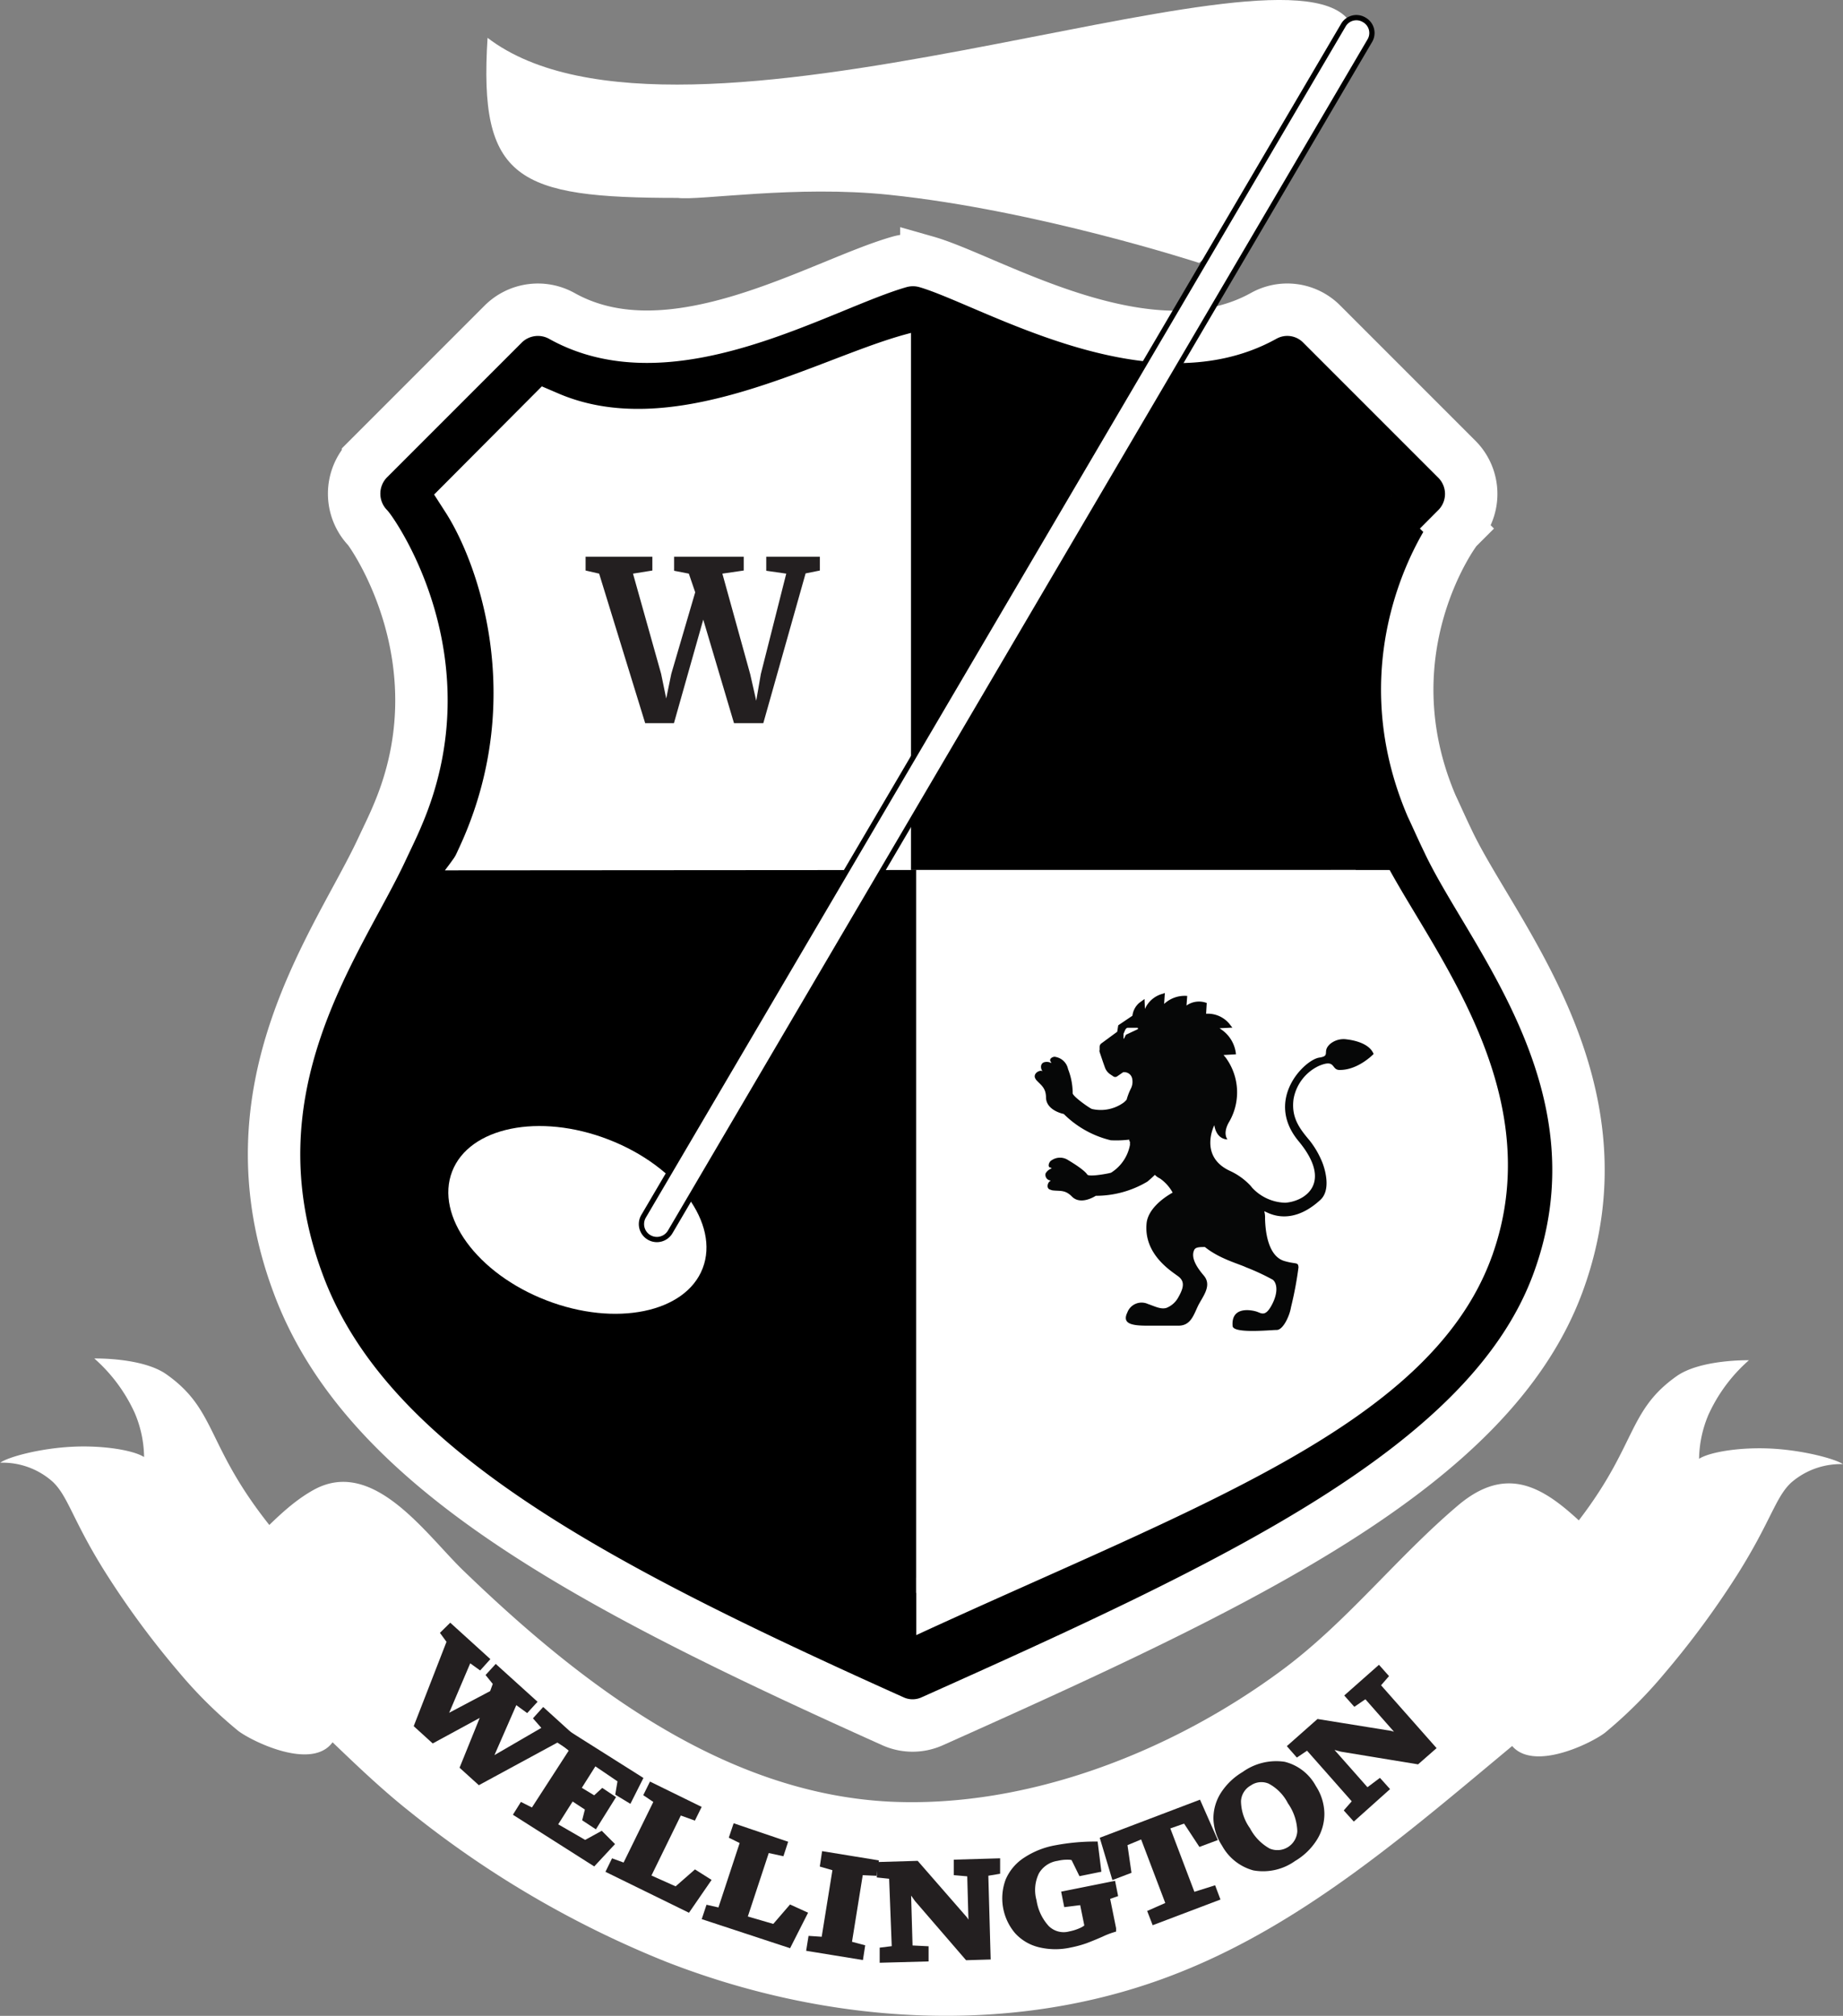
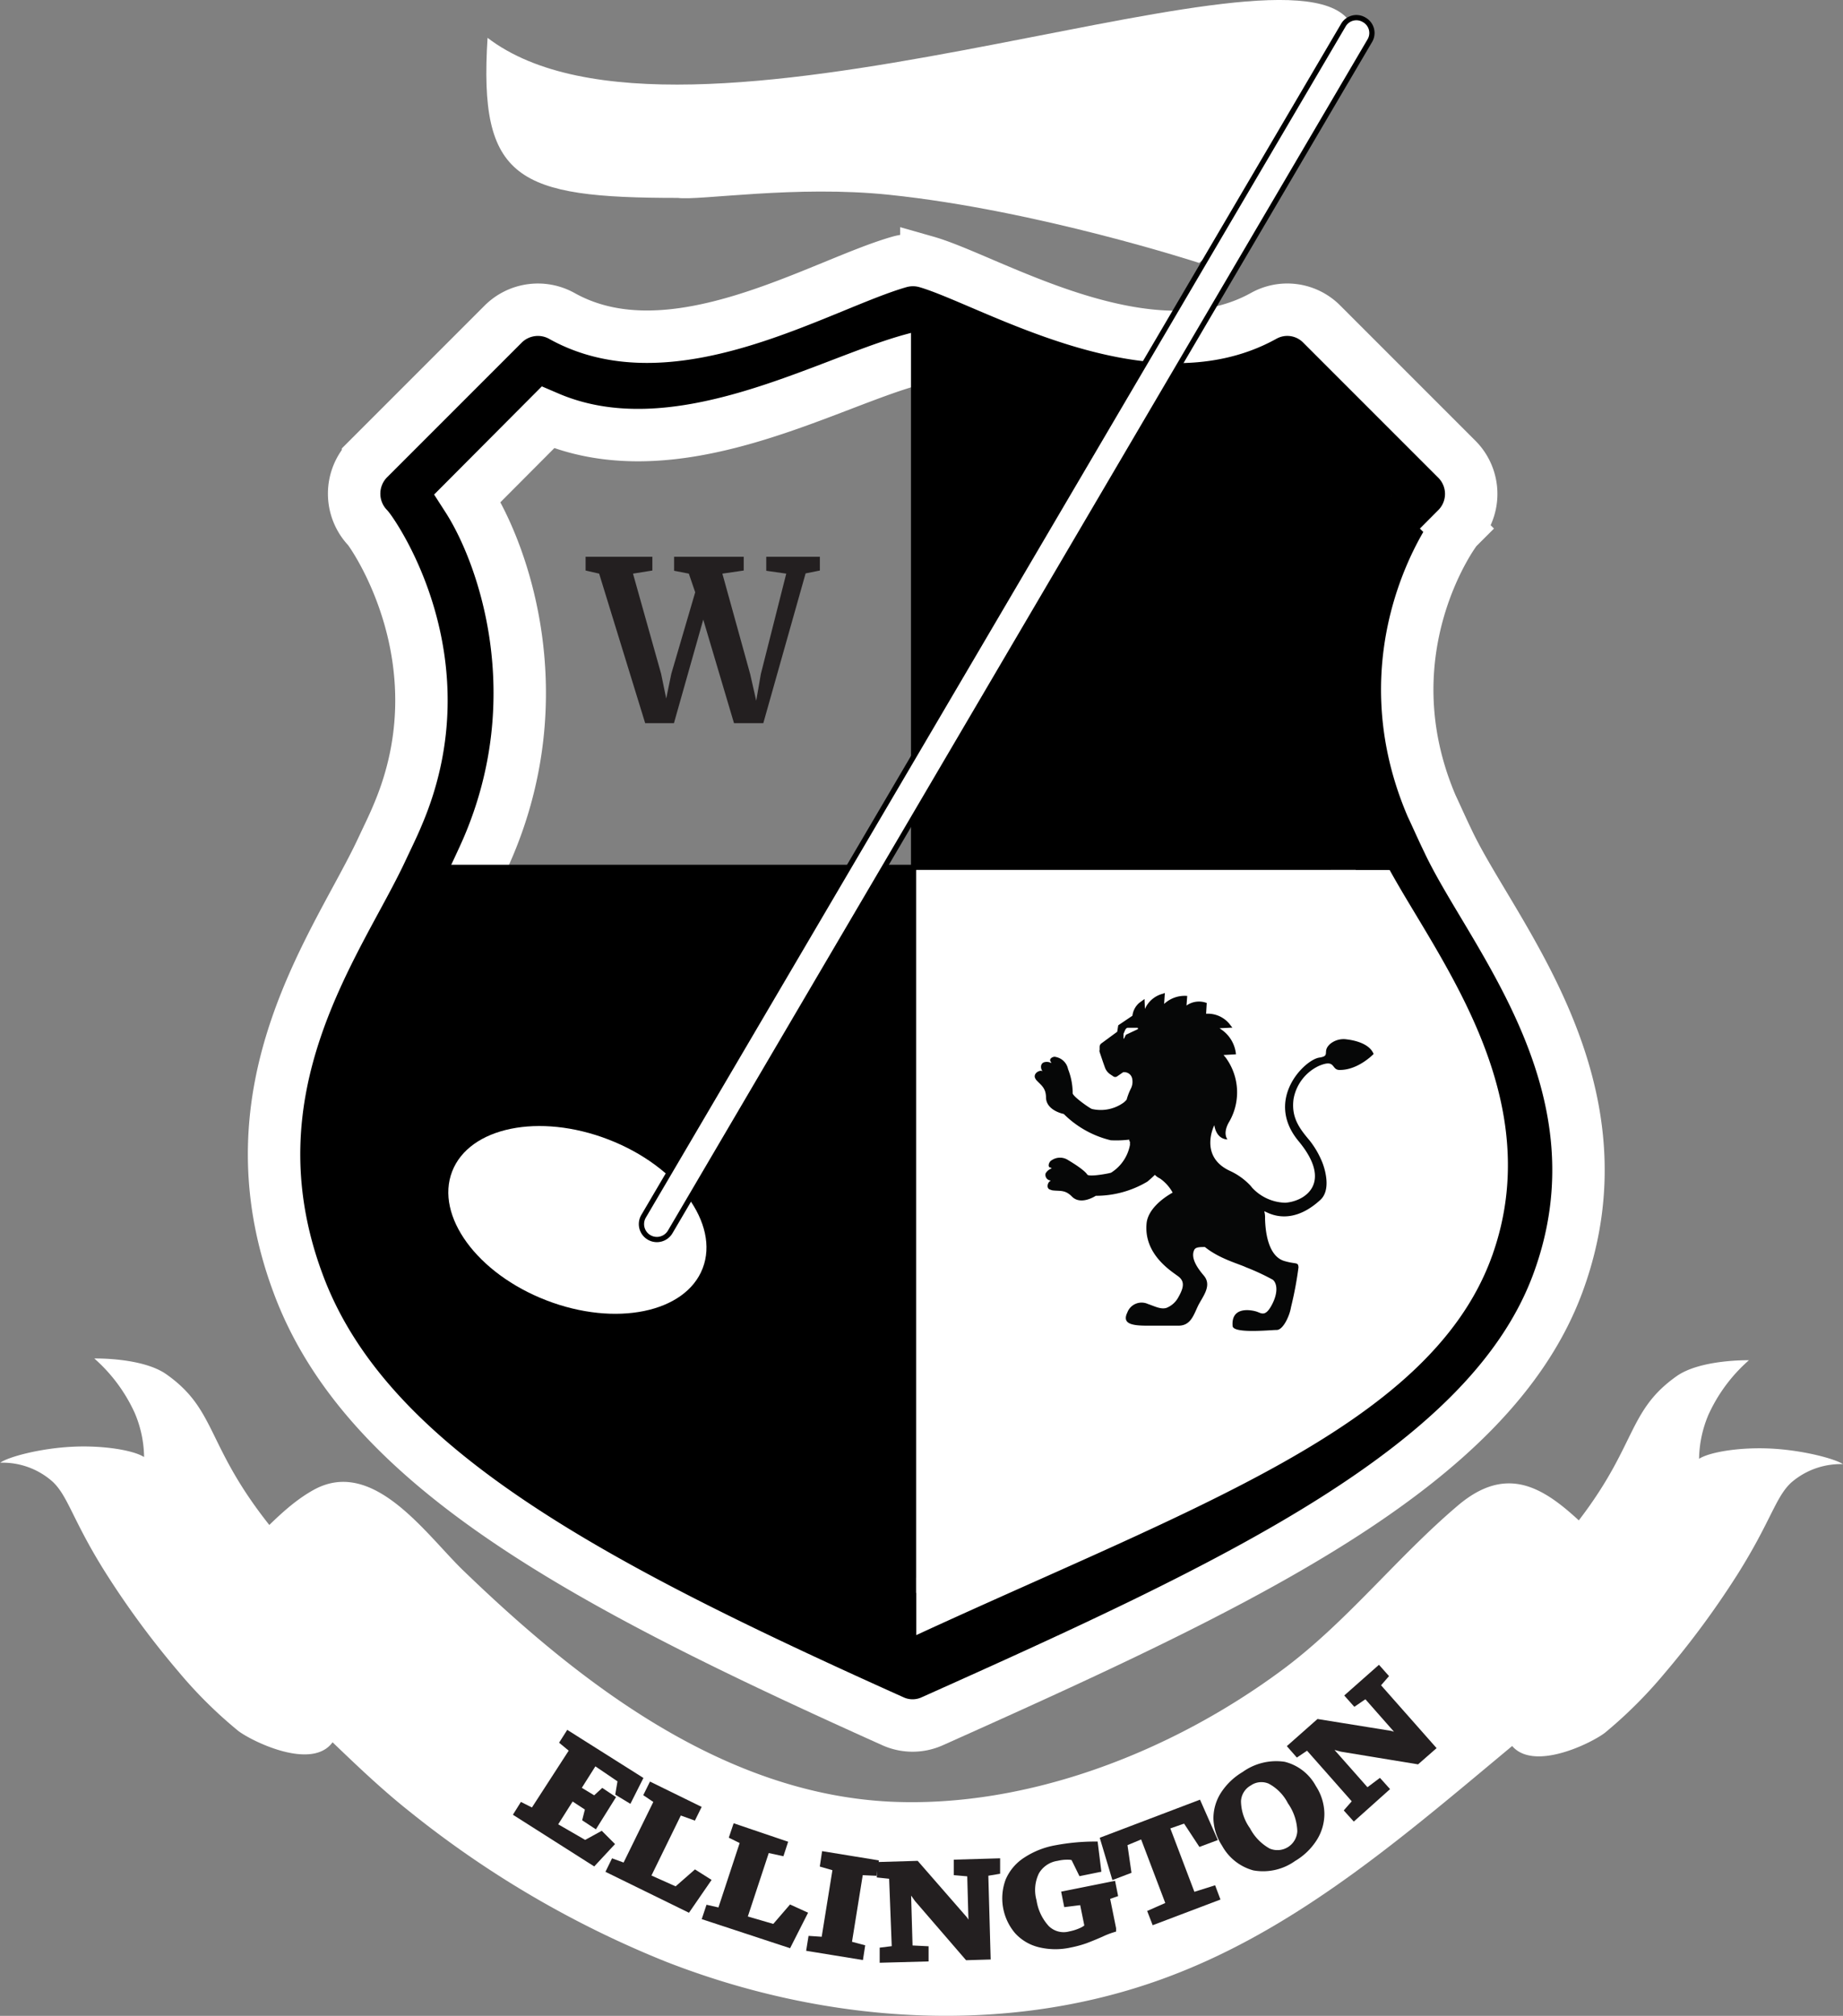
<svg xmlns="http://www.w3.org/2000/svg" viewBox="0 0 231.38 253.02">
  <rect x="0" y="0" width="231.38" height="253.02" fill="#808080" stroke="none" />
  <defs>
    <style>.cls-1,.cls-4,.cls-6{stroke:#fff;}.cls-1{stroke-width:6.58px;}.cls-2,.cls-5{stroke:#000;}.cls-2,.cls-4,.cls-5{stroke-width:0.66px;}.cls-3,.cls-4,.cls-5,.cls-6{fill:#fff;}.cls-6{stroke-width:0.68px;}.cls-7{fill:#060707;}.cls-8,.cls-9{fill:#231f20;}.cls-8{stroke:#231f20;stroke-miterlimit:10;}</style>
  </defs>
  <g id="Layer_2" data-name="Layer 2">
    <g id="Layer_1-2" data-name="Layer 1">
      <path class="cls-1" d="M181.81,105.61c-.8-1.65-1.47-3.18-2.08-4.47-8.25-19.32,2.76-34.38,3.18-34.8a6.16,6.16,0,0,0,0-8.69l-17-17a6.08,6.08,0,0,0-7.27-1c-14.42,8-34.4-4.52-42.34-6.78a6.22,6.22,0,0,0-3.37,0c-9.9,2.81-28.53,14.54-42.4,6.78a6.18,6.18,0,0,0-7.33,1l-17,17a6.22,6.22,0,0,0,0,8.63c.49.55,12,16.63,3.73,36-.55,1.34-1.28,2.81-2.08,4.52-5.5,11.68-19.55,29.71-10.45,54.23,8.49,23.05,36.18,37.71,74.67,55a6,6,0,0,0,5,0c38.55-17.25,70-31.91,78.52-55C204.67,136.4,187.31,117.28,181.81,105.61Zm2.33,51.15c-7.15,19.39-35.46,29.41-69.44,45-33.91-15.6-58.69-25.62-65.84-45-7.27-19.75,4.7-33.86,10.08-45.35.86-1.84,1.65-3.49,2.26-4.89,8.25-19.14,2.08-36.88-2.5-44L68.78,52.4c16.07,6.9,34.76-4.28,45.82-7.27,11.06,3,29.76,14.11,45.77,7.27l10.14,10.14c-4.58,7.1-10.75,21.59-2.57,40.72H168c.62,1.41,1.35,3.06,2.2,4.84C175.64,119.59,191.41,137,184.14,156.76Z" />
      <path class="cls-2" d="M114.7,206.7V108.87H55.64L41,134.84v18.77l10.19,17.76,29.36,20.31Z" />
      <ellipse class="cls-3" cx="72.49" cy="153.11" rx="10.82" ry="16.86" transform="translate(-96.46 165.51) rotate(-68.86)" />
      <path class="cls-3" d="M150.54,33s20-15.8,18.67-30.6C160-8.67,85.35,23.17,61.21,4.75,60.08,22.58,64.92,24.84,85.1,24.84c2.74.36,14.8-1.62,26.54-.39C130.25,26.38,150.54,33,150.54,33Z" />
-       <path class="cls-4" d="M114.7,108.87V43.73s-12.51,5.62-20.06,7.57c0,0-10.16,3-16.78,2.3a71.3,71.3,0,0,1-10.53-2.3L57.46,61.5s1,1.78,1.65,3a44.12,44.12,0,0,1,3,6.58,33.44,33.44,0,0,1,2.3,10.19,35.84,35.84,0,0,1,0,4.86v.08a54.18,54.18,0,0,1-1.64,11.18c-1,4.6-6.25,11.52-6.25,11.52Z" />
      <path class="cls-2" d="M114.7,108.87V41.76s13.17,4.63,20.73,6.58c0,0,9.5,3.29,16.12,2.63a65.6,65.6,0,0,0,10.85-2.63l12.51,12.83s-3,5.4-3.62,6.58c-1.3,2.5,0,4.58-1,7.23-1.37,3.85-1.35,3.5-1.64,7.57-.14,1.92-.42,6-.33,7.9.19,4.41,1,5.56,2,9.86,1,4.6,4.93,8.56,4.93,8.56Z" />
      <path class="cls-5" d="M80.81,152.64a1.93,1.93,0,0,0,3.32,2L172,5.06a1.89,1.89,0,0,0-.73-2.57,1.89,1.89,0,0,0-2.59.62Z" />
      <path class="cls-6" d="M115.36,199.43v-89.9H170l14.48,25.83v20.89L170,176.78Z" />
      <path class="cls-7" d="M142.8,129h-1.21c-.13,0-.22.1-.31.23l-.23.53,0,.54c0,.09.09.09.09,0l.14-.27a.32.32,0,0,1,.22-.22l1.34-.63C142.88,129.17,142.88,129,142.8,129Zm-11.93,5.41h0c-.17-.13-.36-.85.18-1.07a1.2,1.2,0,0,1,.94.09l-.05-.14c-.35-.36.27-.76.63-.62a1.94,1.94,0,0,1,1.52,1.52,8.29,8.29,0,0,1,.58,3c-.09.36,2.14,1.92,2.41,2a4.9,4.9,0,0,0,4-.81,2.93,2.93,0,0,0,.36-.35,7.86,7.86,0,0,1,.53-1.39,1.87,1.87,0,0,0,.18-1.2,1,1,0,0,0-1.16-.85l-.71.49a.42.42,0,0,1-.54,0l-.4-.27a1.74,1.74,0,0,1-.63-.85l-.22-.62-.44-1.3a.5.5,0,0,1,0-.27l0-.35a.56.56,0,0,1,.21-.45l2-1.47.13-.81,1.78-1.2a2.53,2.53,0,0,1,.85-1.61l.67-.49.05,1.25a3.36,3.36,0,0,1,2.28-1.92l.22-.09-.09,1.38A3.78,3.78,0,0,1,149,125h.05l-.09,1.21.13-.09a2.72,2.72,0,0,1,2.41-.23l-.08,1.35a3.51,3.51,0,0,1,3.08,1.47l.22.27-1.61.08.27.19a4.24,4.24,0,0,1,1.79,3.08l-1.56.09.26.31a7.37,7.37,0,0,1,.49,8c-.93,1.52-.26,2.28-.26,2.28s-1.34.09-1.65-1.78c0,0-2,3.93,2,5.75a8.24,8.24,0,0,1,2.37,1.66,3.13,3.13,0,0,1,.35.4,5.85,5.85,0,0,0,4.2,1.92c2.5-.18,6-2.5,1.66-7.73s.8-10.27,2.63-10.49c1.47-.23.22-.76,1.38-1.75a2.66,2.66,0,0,1,2.06-.53c1.11.13,2.86.58,3.35,1.83,0,0-2,2.1-4.38,2-.94-.09-.4-1.39-2.5-.5a5.68,5.68,0,0,0-3.17,4.16c-.31,2.32.76,3.71,2,5.18a11.12,11.12,0,0,1,1.61,2.77s1.34,3.22-.23,4.69c-4.11,3.79-7.14,1.2-7.05,1.47a3,3,0,0,1,.09.9c.08,2.9.89,4.86,2.41,5.31s1.74.09,1.79.8a45,45,0,0,1-.94,5c-.18,1.12-1,2.86-1.79,2.86s-5.45.49-5.54-.49c-.22-2.59,2.5-2,3.08-1.79s1.07.63,1.88-.94.58-2.68.09-3.08a27.71,27.71,0,0,0-3.35-1.56c-.94-.45-3.35-1.07-5.18-2.55-.63,0-1.16,0-1.34.36-.4.85.09,1.92,1.2,3.22s-.22,2.72-.76,3.88-.93,2.41-2.41,2.41c-.58,0-1.92,0-3.93,0s-3.17-.26-2.5-1.65a1.91,1.91,0,0,1,2.59-1.07c.81.27,1.61.71,2.32.49a2.91,2.91,0,0,0,1.52-1.38c.63-1.12.81-1.92,0-2.55s-4.46-2.77-4-6.79c.23-1.65,1.92-3,3.26-3.75a5.2,5.2,0,0,0-1.6-1.78,2.06,2.06,0,0,1-.63-.45c-.31.31-.62.58-.94.85h0a12.65,12.65,0,0,1-6.48,1.78s-1.87,1.25-3,.09c-.84-.85-1.47-.67-2.32-.76a1,1,0,0,1-.36-.09c-.62-.13-.35-1,0-1.11,0,0,0,0,0-.05a.71.71,0,0,1-.62-.89,1.44,1.44,0,0,1,.76-.63l-.09-.09c-.49,0-.27-.76.09-.93a1.86,1.86,0,0,1,2.1,0c2.1,1.25,2.36,1.78,2.36,1.78.18.36,2.77-.13,3-.22a5.24,5.24,0,0,0,2.37-3.48c0-.14,0-.27,0-.41a.28.28,0,0,1-.09-.18.14.14,0,0,0,0-.08,13.85,13.85,0,0,1-2.32.08v0a12.51,12.51,0,0,1-5.9-3.3s-2.19-.41-2.23-2.06c0-1.21-.63-1.56-1.21-2.19a1.24,1.24,0,0,1-.18-.31C129.75,134.71,130.51,134.26,130.87,134.44Z" />
      <path class="cls-3" d="M212.06,203.83a23,23,0,0,0-7.53,3.7c-19,13.82-35.42,32-57.32,40.38-20.27,7.8-43.41,6.21-63.63-1.7a126.41,126.41,0,0,1-32-18.71c-9.26-7.3-16.62-16.9-26.92-22.65a6.43,6.43,0,0,0-5.29-.27c2.54-2.29,6.88-6.19,9.88-8.79,3.32-2.87,6.24-6.64,10.13-8.79,7.49-4.15,14.1,5.61,18.8,10.14,14.57,14.06,32.54,28,53.67,29,17.15.78,35.12-6.21,48.94-16.4,8.18-6,14.5-14.22,22.26-20.79,8.51-7.21,14.07,1.33,20.49,6.89C206.36,198.28,210.06,200.65,212.06,203.83Z" />
      <path class="cls-3" d="M201.49,217.49A57,57,0,0,0,209,210a110.23,110.23,0,0,0,9.12-12.37c4.19-6.65,4.76-9.66,6.72-11.51a9.48,9.48,0,0,1,6.53-2.35c-1-.67-4.95-1.74-9-1.95-3.76-.2-7.65.39-9.06,1.28a14.68,14.68,0,0,1,1.17-5.51,20.19,20.19,0,0,1,5.09-6.86s-6.06-.13-9.08,2c-6.5,4.6-4.83,9.09-13.63,19.8a30.28,30.28,0,0,1-4.34,4.5c.46.44,1.36,1.49,1.44,1.61.83.75,2.45,1.47,2.67,3.72.27,2.8-2.08,4.34-4.65,6.91s-3.92,6.54-2.67,9.06C191.51,222.88,199.65,218.9,201.49,217.49Z" />
      <path class="cls-3" d="M42.09,218.12c1.25-2.52-.1-6.5-2.67-9.07s-4.92-4.1-4.65-6.9c.22-2.25,1.84-3,2.67-3.72a18.19,18.19,0,0,1,1.44-1.61,30.84,30.84,0,0,1-4.34-4.51c-8.8-10.71-7.13-15.2-13.63-19.8-3-2.14-9.07-2-9.07-2a20.26,20.26,0,0,1,5.08,6.85,14.54,14.54,0,0,1,1.17,5.52c-1.41-.89-5.29-1.49-9.06-1.29-4.08.21-8,1.28-9,2a9.46,9.46,0,0,1,6.54,2.35c2,1.84,2.52,4.86,6.71,11.5a109.32,109.32,0,0,0,9.12,12.37,55.83,55.83,0,0,0,7.52,7.45C31.73,218.63,39.87,222.62,42.09,218.12Z" />
-       <path class="cls-8" d="M56.54,204.36l4.32,3.92-.65.72-1.39-1-2.93,6.88-.84,1.58,1.5-1,5.39-2.85.49-1.35-.81-1,.65-.71,4.51,4.08-.66.72-1.51-1.1-3,6.86-.87,1.74,1.56-1.11L68.74,217l-1.16-1.32.65-.72,3.47,3.15-.65.71L70,218.14l-9.81,5.32-1.9-1.72,2.92-7.22-6.81,3.7-1.87-1.7L56.62,206l-.73-1Z" />
      <path class="cls-8" d="M72.06,219.63l-1.21-1,.52-.82,8.76,5.53-1.19,2.36L77.79,225l.28-1.65L74.6,221l-2.25,3.56,2.31,1.4,1-.92,1,.67-2,3.2-1-.66L74,226.9l-2.26-1.48-2.36,3.73,4.08,2.36,2-1.1,1.06,1.06-2,2.15-9.44-6,.5-.8,1.38.69Z" />
      <path class="cls-8" d="M82.66,226l-1.26-.85.43-.87,5.59,2.74-.43.87-1.77-.64-4.11,8.4,3.8,1.7,2.39-2.09,1.33.84-2.3,3.34-9.65-4.73.41-.84,1.45.53Z" />
      <path class="cls-8" d="M93.47,231.07l-1.36-.67.31-.92,5.9,2-.3.92L96.18,232l-2.93,8.88,4,1.17,2.07-2.4,1.45.66-1.83,3.61-10.21-3.36.3-.9,1.5.34Z" />
      <path class="cls-8" d="M105.07,234.38l-1.59-.46.15-1,6.14,1-.16,1-1.72-.08-1.49,9.25,1.66.44-.14.91-6.14-1,.15-.93,1.65.11Z" />
      <path class="cls-8" d="M112.11,235.36l-1.53-.16,0-1,4.41-.13,6,6.88,1.14,1.76-.21-7.66-1.68-.15,0-1,4.82-.14,0,1-1.49.25.29,10.45-2.35.07-6.25-7.24-1.42-2,.24,8.37,2,.1,0,.94-5.14.14,0-.94,1.53-.19Z" />
      <path class="cls-8" d="M130.54,243.92a5.41,5.41,0,0,1-2.71-1.59,6.25,6.25,0,0,1-1.12-6.21,5.62,5.62,0,0,1,2.16-2.55,9.93,9.93,0,0,1,3.72-1.47,26.61,26.61,0,0,1,4.77-.46l.36,2.89-1.92.39-.91-1.86a2.08,2.08,0,0,0-.78-.14,5.66,5.66,0,0,0-1.42.15,3.75,3.75,0,0,0-2.69,1.81,5.26,5.26,0,0,0-.36,3.73,6.64,6.64,0,0,0,1.65,3.47,3.16,3.16,0,0,0,3.06.83,6.55,6.55,0,0,0,1.4-.44,3.18,3.18,0,0,0,.93-.6l-.67-3.3-2,.25-.2-1,5.79-1.16.2,1-1,.35.82,4.06a10.56,10.56,0,0,0-1.4.55c-.77.34-1.44.61-2,.82a13.52,13.52,0,0,1-1.89.51A8.33,8.33,0,0,1,130.54,243.92Z" />
      <path class="cls-8" d="M143.55,230.22,141,231.28l.5,3.46-1.52.58-1.3-4.35,11.71-4.45,1.83,4.15-1.44.54-1.92-2.92-2.58.9,3.37,8.88,2.6-.82.33.88L145,241l-.34-.88,2.27-1Z" />
      <path class="cls-8" d="M157.45,234.27a5.89,5.89,0,0,1-3.61-2.89,6,6,0,0,1-1-3.13,5.47,5.47,0,0,1,.89-3,7.72,7.72,0,0,1,2.55-2.42,6.73,6.73,0,0,1,4.9-1.21,5.61,5.61,0,0,1,3.59,2.81,6,6,0,0,1,1,3.19,5.65,5.65,0,0,1-.89,3.08,7.57,7.57,0,0,1-2.56,2.46A6.41,6.41,0,0,1,157.45,234.27Zm-2.15-8.21a6.46,6.46,0,0,0,1.2,3.67,6.7,6.7,0,0,0,2.68,2.74,3,3,0,0,0,4.19-2.63,6.94,6.94,0,0,0-1.25-3.76,6.23,6.23,0,0,0-2.63-2.66,2.83,2.83,0,0,0-2.73.26A2.9,2.9,0,0,0,155.3,226.06Z" />
      <path class="cls-8" d="M164.18,219.08l-1.28.86-.64-.73,3.3-2.92,9,1.45,2,.62-5.06-5.74-1.39.95-.64-.72,3.61-3.19.64.72-1,1.15,6.93,7.84-1.77,1.55-9.43-1.55-2.39-.65,5.55,6.28,1.57-1.18.63.7L170,227.93l-.63-.7,1-1.14Z" />
      <path class="cls-9" d="M73.52,69.88H81.9v1.73L79.47,72,83,84.57l.64,3.1.64-3.1,3-10.23L86.48,72l-1.85-.36V69.88h8.74v1.73L90.69,72l3.49,12.6.76,3.35.58-3.35L98.71,72l-2.51-.36V69.88h6.73v1.73l-1.79.36-5.31,18.8H92.15l-3.86-13-3.68,13H81L75.22,72l-1.7-.39Z" />
    </g>
  </g>
</svg>